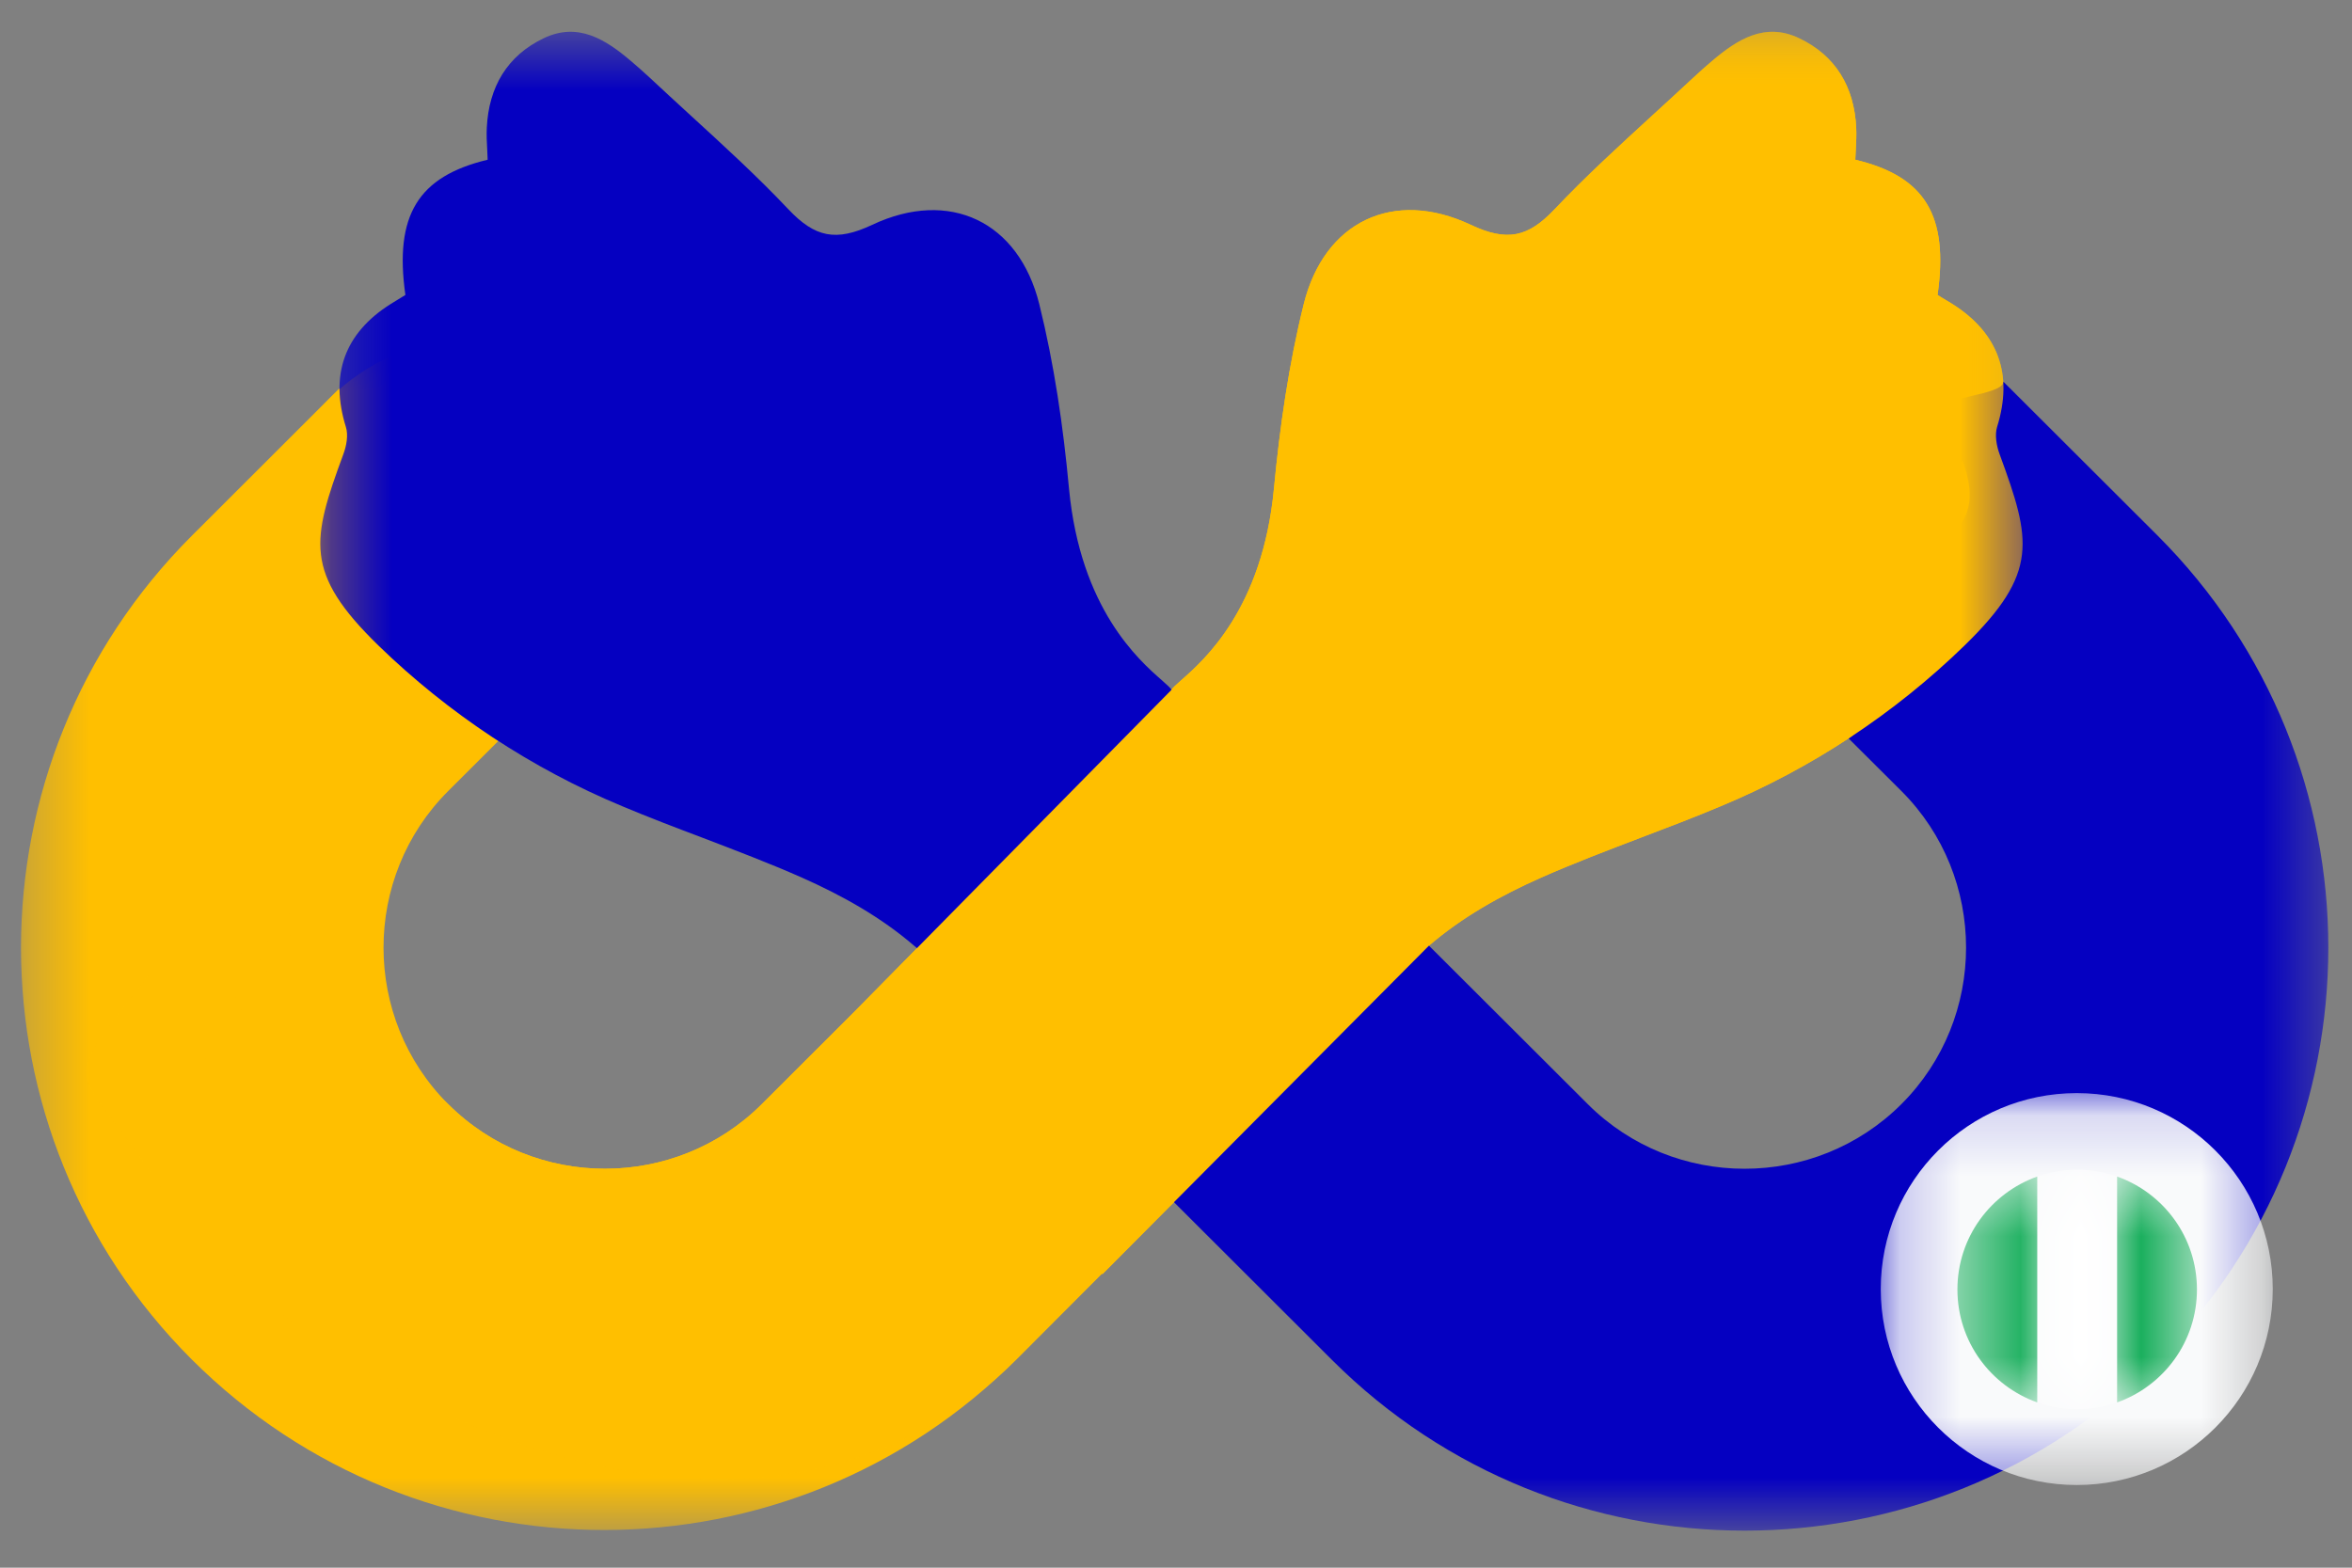
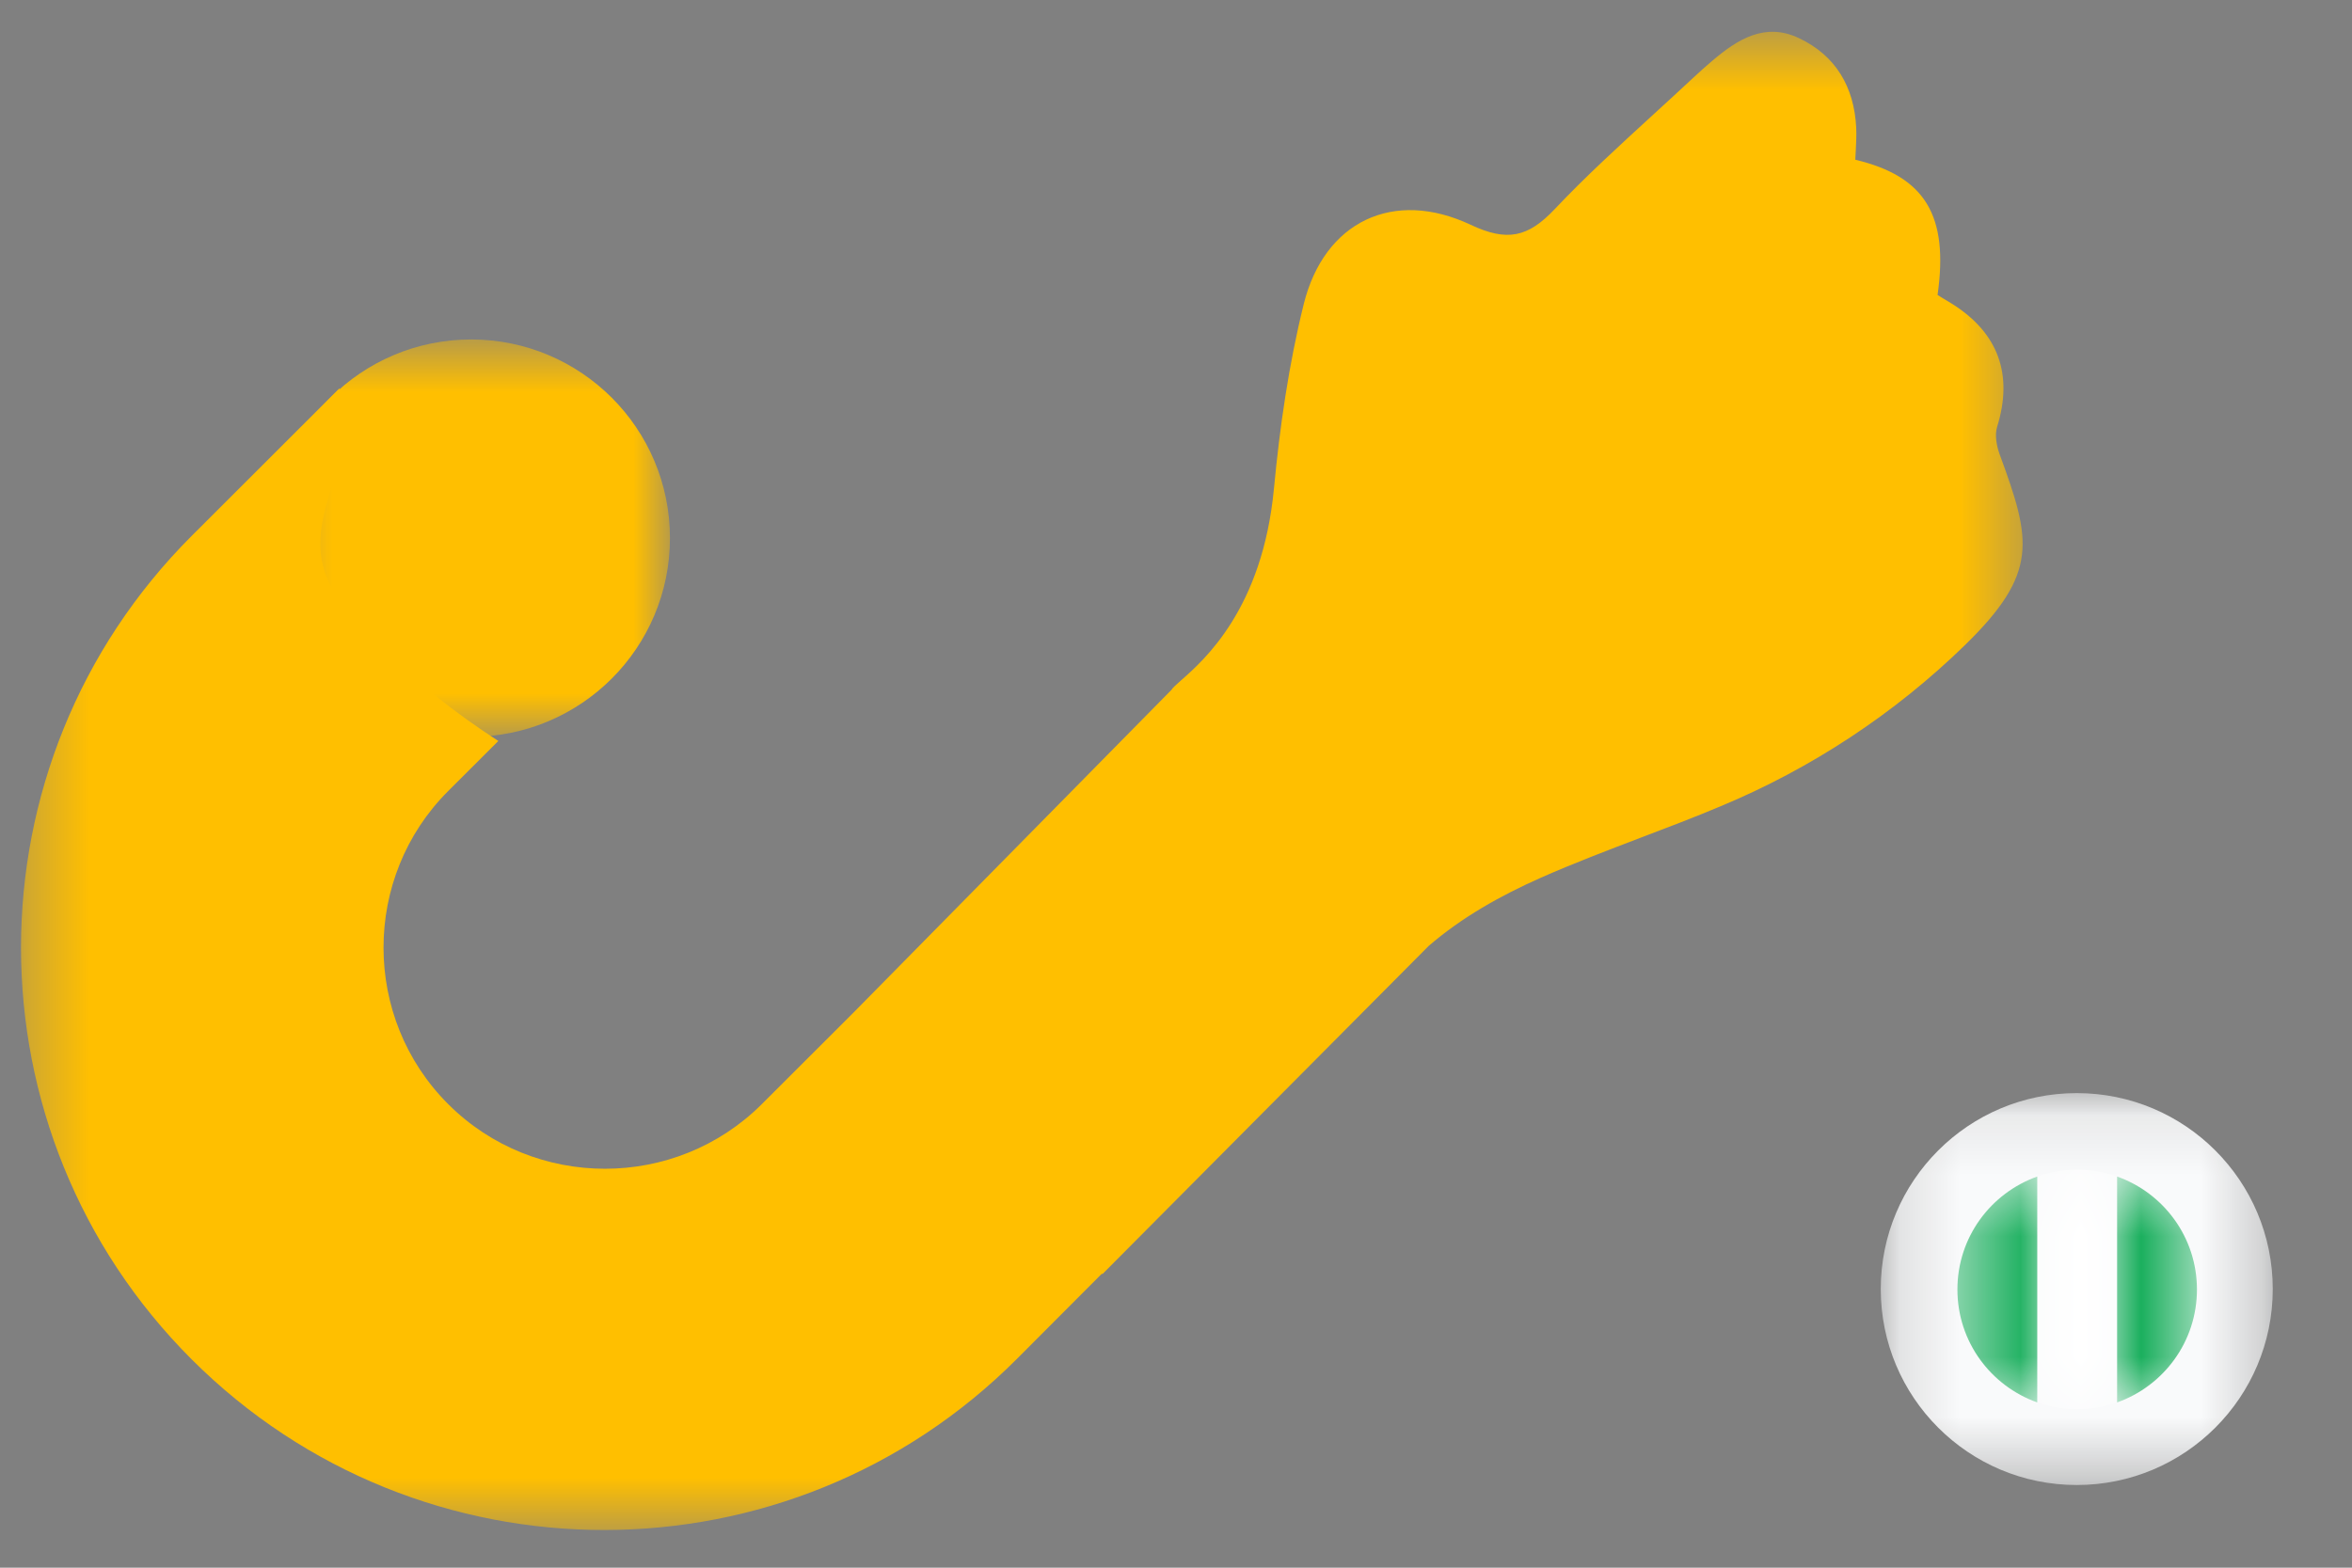
<svg xmlns="http://www.w3.org/2000/svg" width="39" height="26" viewBox="0 0 39 26" fill="none">
  <rect x="0" y="0" width="39" height="26" fill="#808080" stroke="none" />
  <mask id="mask0_3_47" style="mask-type:luminance" maskUnits="userSpaceOnUse" x="4" y="5" width="8" height="8">
    <path d="M4.515 5.63H11.109V12.22H4.515V5.63Z" fill="white" />
  </mask>
  <g mask="url(#mask0_3_47)">
    <path d="M7.812 5.63C5.991 5.63 4.515 7.106 4.515 8.924C4.515 10.744 5.991 12.22 7.812 12.22C9.633 12.22 11.109 10.744 11.109 8.924C11.109 7.106 9.633 5.63 7.812 5.63Z" fill="#FFBF00" />
  </g>
  <mask id="mask1_3_47" style="mask-type:luminance" maskUnits="userSpaceOnUse" x="0" y="0" width="34" height="26">
    <path d="M0.348 0.528H33.579V25.414H0.348V0.528Z" fill="white" />
  </mask>
  <g mask="url(#mask1_3_47)">
    <path d="M23.684 15.694H23.683L23.684 15.693C24.241 15.212 24.879 14.855 25.554 14.555C26.095 14.316 26.649 14.106 27.203 13.894C27.649 13.725 28.096 13.555 28.535 13.37C30.035 12.745 31.413 11.837 32.577 10.704C33.817 9.497 33.679 8.956 33.158 7.536C33.107 7.396 33.074 7.216 33.115 7.081C33.384 6.218 33.141 5.528 32.375 5.043C32.319 5.008 32.265 4.975 32.21 4.943C32.182 4.925 32.154 4.908 32.128 4.892C32.315 3.573 31.922 2.925 30.764 2.649C30.766 2.596 30.769 2.544 30.772 2.49C30.778 2.367 30.785 2.241 30.779 2.117C30.745 1.444 30.442 0.922 29.829 0.632C29.265 0.364 28.809 0.653 28.389 1.011C28.286 1.098 28.185 1.189 28.086 1.281C27.859 1.493 27.63 1.703 27.4 1.913L27.399 1.914C26.847 2.42 26.293 2.925 25.78 3.468C25.337 3.937 24.991 4.013 24.386 3.728C23.105 3.125 21.958 3.674 21.618 5.044C21.37 6.045 21.221 7.077 21.124 8.105C20.934 10.098 19.967 10.947 19.58 11.287C19.499 11.36 19.442 11.409 19.425 11.441L14.156 16.79L12.632 18.312C11.201 19.741 8.861 19.741 7.432 18.312C6.002 16.884 6.002 14.547 7.432 13.119L8.263 12.289C7.55 11.828 6.883 11.297 6.273 10.704C5.034 9.497 5.17 8.956 5.692 7.536C5.745 7.396 5.778 7.216 5.735 7.081C5.665 6.854 5.629 6.641 5.629 6.44L3.181 8.885C-0.596 12.658 -0.596 18.775 3.181 22.548C6.963 26.323 13.092 26.317 16.865 22.534L18.272 21.123L18.28 21.131L23.684 15.694Z" fill="#FFBF00" />
  </g>
  <mask id="mask2_3_47" style="mask-type:luminance" maskUnits="userSpaceOnUse" x="5" y="0" width="34" height="26">
    <path d="M5.296 0.528H38.616V25.414H5.296V0.528Z" fill="white" />
  </mask>
  <g mask="url(#mask2_3_47)">
-     <path fill-rule="evenodd" clip-rule="evenodd" d="M15.839 16.125C15.831 16.11 15.822 16.094 15.815 16.078C15.725 15.996 15.6 15.935 15.477 15.876C15.362 15.819 15.248 15.765 15.167 15.693C14.61 15.212 13.971 14.855 13.297 14.555C12.757 14.316 12.202 14.106 11.649 13.894C11.201 13.725 10.755 13.555 10.315 13.37C8.814 12.745 7.439 11.837 6.273 10.704C5.034 9.497 5.17 8.956 5.692 7.536C5.745 7.396 5.778 7.216 5.735 7.081C5.467 6.218 5.709 5.528 6.476 5.043C6.533 5.007 6.59 4.972 6.647 4.938C6.672 4.922 6.697 4.907 6.722 4.892C6.536 3.573 6.93 2.926 8.086 2.649C8.085 2.594 8.082 2.538 8.079 2.482C8.072 2.36 8.066 2.238 8.072 2.117C8.105 1.444 8.409 0.922 9.02 0.632C9.586 0.364 10.041 0.654 10.461 1.011C10.564 1.098 10.666 1.189 10.766 1.281C10.991 1.492 11.22 1.701 11.448 1.911C12.002 2.418 12.556 2.924 13.07 3.468C13.512 3.937 13.86 4.013 14.464 3.728C15.745 3.125 16.892 3.674 17.233 5.044C17.481 6.045 17.631 7.077 17.726 8.105C17.916 10.098 18.883 10.947 19.271 11.287C19.352 11.36 19.409 11.409 19.426 11.441L19.737 12.027L19.729 12.035C20.025 12.173 20.308 12.366 20.563 12.615L23.737 15.726L26.328 18.312C27.758 19.741 30.097 19.741 31.528 18.312C32.958 16.884 32.958 14.547 31.528 13.119L30.653 12.247C31.001 12.018 30.812 11.643 30.616 11.253C30.423 10.87 30.224 10.474 30.517 10.19C30.934 9.782 31.36 9.522 31.721 9.301C32.43 8.868 32.889 8.588 32.543 7.646C31.904 7.831 31.957 6.991 32 6.855C32.041 6.72 32.357 6.647 32.655 6.576C32.948 6.508 33.225 6.444 33.217 6.328L35.771 8.877C39.553 12.654 39.553 18.779 35.771 22.555C31.991 26.329 25.866 26.329 22.087 22.555L16.37 16.847C16.155 16.632 15.976 16.388 15.839 16.125ZM19.741 12.023C19.742 12.026 19.743 12.03 19.744 12.031C19.746 12.043 19.747 12.047 19.737 12.027L19.741 12.023ZM19.76 12.003C19.734 11.982 19.737 12.004 19.741 12.023L19.76 12.003Z" fill="#0500C1" />
-   </g>
+     </g>
  <mask id="mask3_3_47" style="mask-type:luminance" maskUnits="userSpaceOnUse" x="1" y="0" width="33" height="25">
-     <path d="M1.36 0.528H33.579V24.556H1.36V0.528Z" fill="white" />
-   </mask>
+     </mask>
  <g mask="url(#mask3_3_47)">
    <path d="M23.684 15.694H23.683L23.684 15.693C24.241 15.212 24.879 14.855 25.554 14.555C26.095 14.316 26.649 14.106 27.203 13.894C27.649 13.725 28.096 13.555 28.535 13.37C30.035 12.745 31.413 11.837 32.577 10.704C33.816 9.497 33.679 8.956 33.158 7.536C33.106 7.396 33.074 7.216 33.115 7.081C33.384 6.218 33.141 5.528 32.375 5.043C32.319 5.008 32.265 4.975 32.21 4.943C32.182 4.925 32.154 4.908 32.128 4.892C32.315 3.573 31.922 2.926 30.764 2.649C30.766 2.596 30.769 2.544 30.771 2.49C30.778 2.367 30.785 2.241 30.779 2.117C30.745 1.444 30.442 0.922 29.829 0.632C29.265 0.364 28.809 0.654 28.389 1.011C28.286 1.098 28.184 1.189 28.086 1.281C27.859 1.493 27.63 1.703 27.4 1.913L27.399 1.914C26.847 2.42 26.293 2.926 25.78 3.468C25.337 3.937 24.991 4.013 24.386 3.728C23.105 3.125 21.958 3.674 21.618 5.044C21.37 6.045 21.221 7.077 21.124 8.105C20.934 10.098 19.967 10.947 19.58 11.287C19.499 11.36 19.442 11.409 19.425 11.441L14.156 16.79L12.632 18.312C11.201 19.741 8.861 19.741 7.432 18.312C6.002 16.884 2.265 18.657 3.695 17.229L5.029 15.203C4.316 14.742 4.304 17.032 3.695 16.439C2.456 15.231 2.851 16.18 3.373 14.759C3.426 14.619 2.882 15.829 2.84 15.693C2.769 15.468 3.101 19.205 4.189 15.203L3.695 14.555C0.481 18.953 1.074 16.79 3.101 20.44C6.883 24.215 13.092 26.317 16.865 22.534L18.272 21.123L18.28 21.132L23.684 15.694Z" fill="#FFBF00" />
  </g>
  <mask id="mask4_3_47" style="mask-type:luminance" maskUnits="userSpaceOnUse" x="31" y="18" width="7" height="7">
    <path d="M31.186 18.129H37.686V24.629H31.186V18.129Z" fill="white" />
  </mask>
  <g mask="url(#mask4_3_47)">
    <path d="M34.436 18.129C32.641 18.129 31.186 19.584 31.186 21.379C31.186 23.174 32.641 24.629 34.436 24.629C36.231 24.629 37.686 23.174 37.686 21.379C37.686 19.584 36.231 18.129 34.436 18.129Z" fill="#F9FAFB" />
  </g>
  <mask id="mask5_3_47" style="mask-type:luminance" maskUnits="userSpaceOnUse" x="33" y="19" width="3" height="5">
    <path d="M33.704 19.399H35.148V23.372H33.704V19.399Z" fill="white" />
  </mask>
  <g mask="url(#mask5_3_47)">
    <path fill-rule="evenodd" clip-rule="evenodd" d="M35.105 19.513V23.259C34.898 23.332 34.676 23.372 34.443 23.372C34.211 23.372 33.988 23.332 33.781 23.259V19.513C33.988 19.44 34.211 19.399 34.443 19.399C34.676 19.399 34.898 19.44 35.105 19.513Z" fill="white" />
  </g>
  <mask id="mask6_3_47" style="mask-type:luminance" maskUnits="userSpaceOnUse" x="32" y="19" width="2" height="5">
    <path d="M32.457 19.5H33.944V23.352H32.457V19.5Z" fill="white" />
  </mask>
  <g mask="url(#mask6_3_47)">
    <path fill-rule="evenodd" clip-rule="evenodd" d="M33.781 19.513V23.259C33.01 22.986 32.457 22.251 32.457 21.386C32.457 20.521 33.01 19.786 33.781 19.513Z" fill="#1AAF5D" />
  </g>
  <mask id="mask7_3_47" style="mask-type:luminance" maskUnits="userSpaceOnUse" x="34" y="19" width="3" height="5">
    <path d="M34.907 19.5H36.429V23.352H34.907V19.5Z" fill="white" />
  </mask>
  <g mask="url(#mask7_3_47)">
    <path fill-rule="evenodd" clip-rule="evenodd" d="M35.105 23.259V19.513C35.877 19.786 36.429 20.521 36.429 21.386C36.429 22.251 35.877 22.986 35.105 23.259Z" fill="#1AAF5D" />
  </g>
</svg>